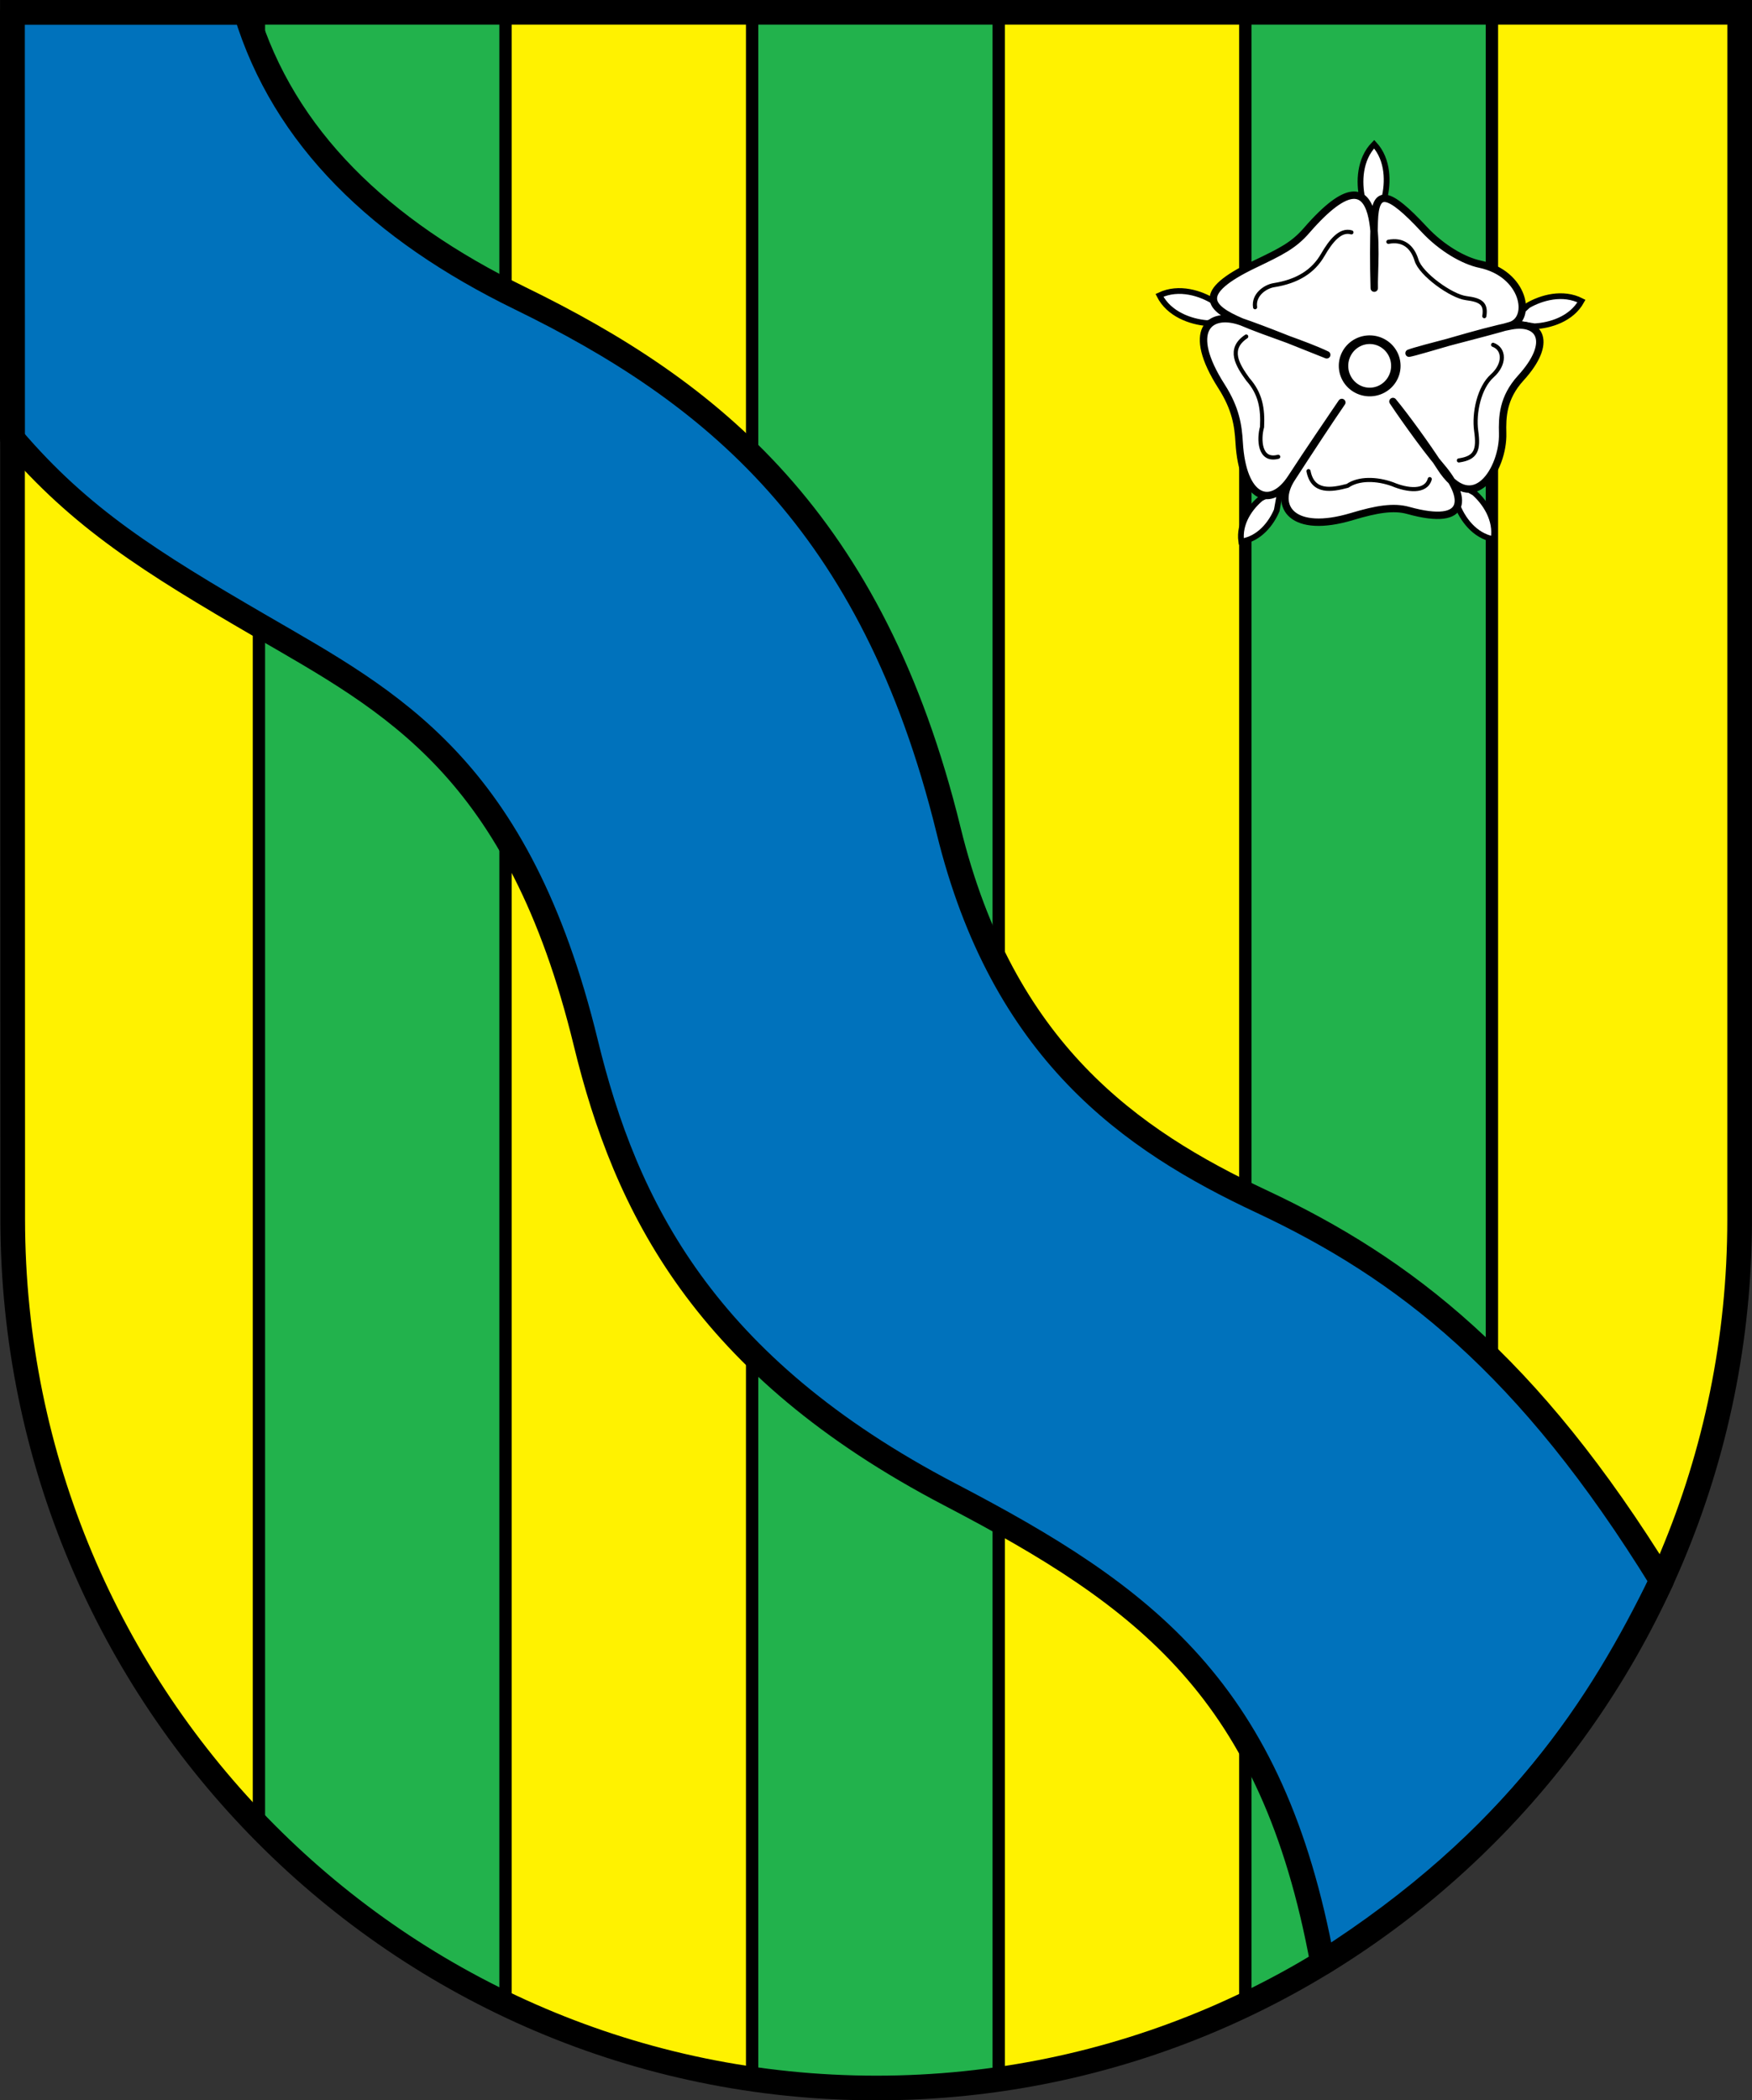
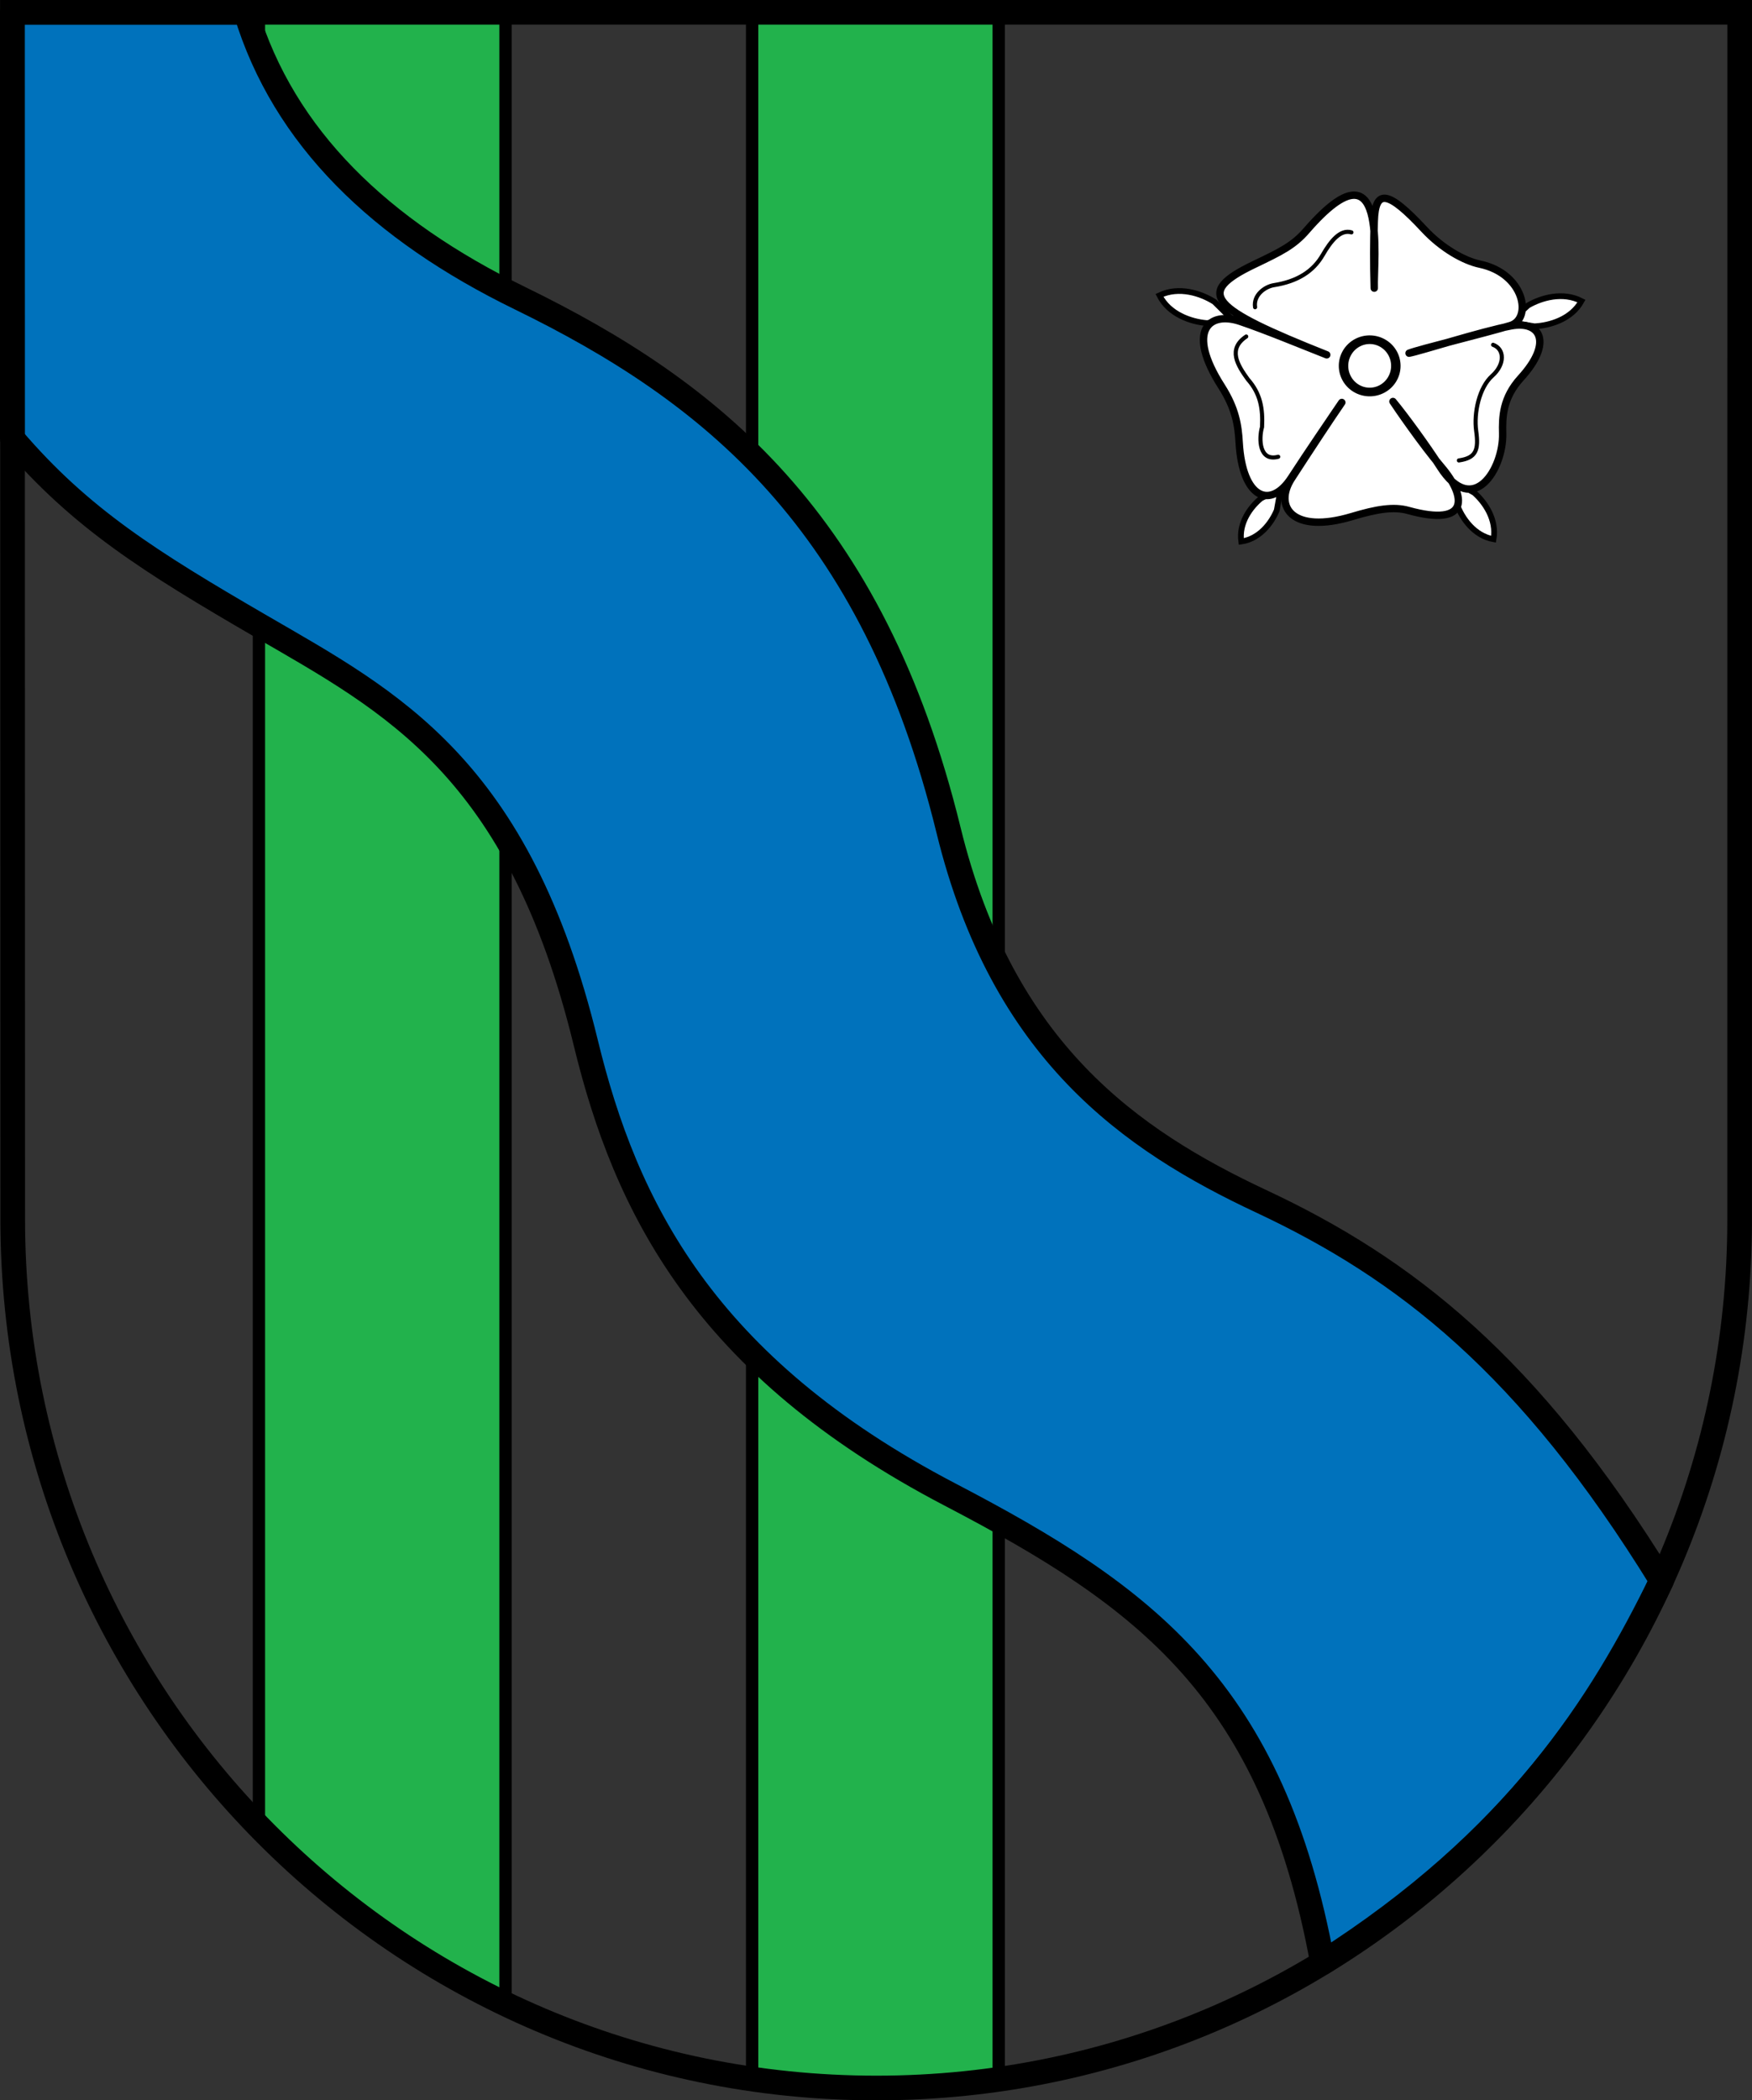
<svg xmlns="http://www.w3.org/2000/svg" xmlns:ns1="http://sodipodi.sourceforge.net/DTD/sodipodi-0.dtd" xmlns:ns2="http://www.inkscape.org/namespaces/inkscape" width="755.225" height="905.204" id="svg3600" ns1:version="0.32" ns2:version="0.46" version="1.0" ns1:docname="Stadtwappen Lennestadt (fertig).svg" ns2:output_extension="org.inkscape.output.svg.inkscape">
  <rect width="100%" height="100%" fill="#333333" stroke="none" />
  <defs id="defs3602">
    <ns2:perspective ns1:type="inkscape:persp3d" ns2:vp_x="0 : 526.18109 : 1" ns2:vp_y="0 : 1000 : 0" ns2:vp_z="744.09448 : 526.18109 : 1" ns2:persp3d-origin="372.04724 : 350.78739 : 1" id="perspective3608" />
  </defs>
  <ns1:namedview id="base" pagecolor="#ffffff" bordercolor="#666666" borderopacity="1.0" ns2:pageopacity="0.0" ns2:pageshadow="2" ns2:zoom="0.35" ns2:cx="350" ns2:cy="520" ns2:document-units="px" ns2:current-layer="layer1" showgrid="false" ns2:window-width="640" ns2:window-height="675" ns2:window-x="220" ns2:window-y="220" />
  <g ns2:label="Ebene 1" ns2:groupmode="layer" id="layer1" transform="translate(-208.102,-739.76)">
    <g id="g3629">
-       <path ns1:nodetypes="ccccsc" d="M 957.464,1265.086 L 957.481,745.075 L 213.448,745.075 L 213.585,1265.086 C 213.77,1471.862 380.365,1639.118 585.633,1639.118 C 790.902,1639.118 957.464,1471.17 957.464,1265.086 z" style="fill:#fff200;fill-opacity:1;fill-rule:nonzero;stroke:none;stroke-width:10.63;stroke-linecap:square;stroke-linejoin:miter;stroke-miterlimit:4;stroke-dasharray:none;stroke-opacity:1;display:inline" id="path3264" />
      <path ns1:nodetypes="ccccc" id="rect2496" d="M 319.716,745.075 L 426.015,745.075 L 426.015,1602.556 C 384.644,1585.197 351.167,1557.314 319.716,1526.729 L 319.716,745.075 z" style="fill:#22b24c;fill-opacity:1;fill-rule:nonzero;stroke:#000000;stroke-width:5.315;stroke-linecap:round;stroke-linejoin:round;stroke-miterlimit:4;stroke-dasharray:none;stroke-dashoffset:0;stroke-opacity:1;display:inline" />
      <path ns1:nodetypes="ccccc" id="path2501" d="M 532.315,745.075 L 638.614,745.075 L 638.614,1635.863 C 603.181,1640.573 567.748,1641.149 532.315,1635.863 L 532.315,745.075 z" style="fill:#22b24c;fill-opacity:1;fill-rule:nonzero;stroke:#000000;stroke-width:5.315;stroke-linecap:round;stroke-linejoin:round;stroke-miterlimit:4;stroke-dasharray:none;stroke-dashoffset:0;stroke-opacity:1;display:inline" />
-       <path ns1:nodetypes="ccccc" id="path2503" d="M 744.913,745.075 L 851.212,745.075 L 851.212,1526.729 C 821.651,1553.354 787.773,1578.9 744.913,1602.201 L 744.913,745.075 z" style="fill:#22b24c;fill-opacity:1;fill-rule:nonzero;stroke:#000000;stroke-width:5.315;stroke-linecap:round;stroke-linejoin:round;stroke-miterlimit:4;stroke-dasharray:none;stroke-dashoffset:0;stroke-opacity:1;display:inline" />
      <path style="fill:#0072bc;fill-opacity:1;fill-rule:nonzero;stroke:#000000;stroke-width:10.63;stroke-linecap:round;stroke-linejoin:round;stroke-miterlimit:4;stroke-dasharray:none;stroke-dashoffset:0;stroke-opacity:1;display:inline" d="M 213.417,928.704 L 213.417,745.075 L 314.089,745.075 C 330.451,799.05 372.035,838.911 432.216,868.268 C 514.551,908.432 584.263,963.908 617.019,1097.687 C 640.281,1192.685 695.37,1231.074 751.765,1257.499 C 813.621,1286.483 866.949,1327.795 924.364,1420.954 C 898.256,1474.366 861.601,1532.557 778.203,1585.676 C 756.642,1468.205 702.14,1428.005 617.641,1383.897 C 511.529,1328.506 477.765,1259.671 460.636,1189.288 C 431.637,1070.139 376.751,1042.292 320.489,1009.618 C 272.733,981.884 242.763,963.081 213.417,928.704 z" id="path2499" ns1:nodetypes="cccsssccsssc" />
      <g transform="translate(140.46,642.853)" id="g3586" style="display:inline">
        <path style="fill:#ffffff;fill-opacity:1;fill-rule:evenodd;stroke:#000000;stroke-width:2.48;stroke-linecap:butt;stroke-linejoin:miter;stroke-miterlimit:4;stroke-dasharray:none;stroke-opacity:1;display:inline" d="M 567.445,224.199 C 571.576,232.426 581.027,235.586 587.869,236.164 L 598.946,234.735 L 591.123,226.984 C 585.365,223.347 575.915,220.186 567.445,224.199 z" id="path4112" ns1:nodetypes="ccccc" />
-         <path style="fill:#ffffff;fill-opacity:1;fill-rule:evenodd;stroke:#000000;stroke-width:2.48;stroke-linecap:butt;stroke-linejoin:miter;stroke-miterlimit:4;stroke-dasharray:none;stroke-opacity:1;display:inline" d="M 660.001,159.046 C 653.557,165.59 653.391,175.582 654.864,182.272 L 659.448,192.351 L 664.365,182.447 C 666.059,175.815 666.225,165.823 660.001,159.046 z" id="path4114" ns1:nodetypes="ccccc" />
        <path style="fill:#ffffff;fill-opacity:1;fill-rule:evenodd;stroke:#000000;stroke-width:2.48;stroke-linecap:butt;stroke-linejoin:miter;stroke-miterlimit:4;stroke-dasharray:none;stroke-opacity:1;display:inline" d="M 749.359,226.651 C 741.277,222.496 731.992,225.241 726.275,228.566 L 718.41,235.798 L 729.114,237.541 C 735.777,237.208 745.061,234.464 749.359,226.651 z" id="path4116" ns1:nodetypes="ccccc" />
        <path style="fill:#ffffff;fill-opacity:1;fill-rule:evenodd;stroke:#000000;stroke-width:2.48;stroke-linecap:butt;stroke-linejoin:miter;stroke-miterlimit:4;stroke-dasharray:none;stroke-opacity:1;display:inline" d="M 711.456,329.308 C 712.928,320.838 707.771,313.365 703.105,309.255 L 694.265,304.399 L 695.739,314.488 C 697.95,320.342 703.107,327.814 711.456,329.308 z" id="path4118" ns1:nodetypes="ccccc" />
        <path style="fill:#ffffff;fill-opacity:1;fill-rule:evenodd;stroke:#000000;stroke-width:2.48;stroke-linecap:butt;stroke-linejoin:miter;stroke-miterlimit:4;stroke-dasharray:none;stroke-opacity:1;display:inline" d="M 602.701,330.289 C 610.625,329.16 615.733,322.291 618.009,316.849 L 619.727,307.391 L 611.23,311.672 C 606.695,315.389 601.587,322.258 602.701,330.289 z" id="path4120" ns1:nodetypes="ccccc" />
-         <path style="fill:#ffffff;fill-opacity:1;fill-rule:evenodd;stroke:#000000;stroke-width:3.189;stroke-linecap:butt;stroke-linejoin:round;stroke-miterlimit:4;stroke-dasharray:none;stroke-opacity:1;display:inline" d="M 639.548,249.829 C 629.971,245.222 614.056,240.43 602.673,235.557 C 589.049,229.725 582.433,223.266 608.368,210.847 C 619.836,205.355 625.224,202.741 630.871,196.231 C 666.543,155.112 659.574,209.105 660.036,221.095 C 659.7,209.284 659.787,201.588 660.036,192.382 C 660.425,178.037 666.06,179.088 681.513,195.711 C 689.249,204.032 698.773,209.327 705.584,210.763 C 724.885,214.834 728.211,234.348 718.71,237.205 C 707.204,240.664 679.837,247.292 675.032,249.13 C 679.825,248.263 706.157,239.755 719.029,237.35 C 731.591,235.002 737.196,244.472 723.207,259.814 C 715.379,268.399 715.197,276.681 715.381,283.652 C 715.784,298.888 702.651,320.411 688.433,298.089 C 682.729,289.134 672.931,275.744 668.092,269.942 C 669.335,271.878 680.782,288.61 688.95,298.152 C 699.725,310.74 701.434,324.321 674.657,316.888 C 668.37,315.143 661.02,316.345 650.526,319.505 C 624.707,327.279 616.549,315.231 624.376,303.13 C 631.572,292.004 642.179,275.904 646.052,270.361 C 642.223,276.016 631.766,291.291 624.264,302.844 C 615.392,316.504 603.217,312.07 601.801,287.571 C 601.38,280.3 600.343,273.046 594.185,263.404 C 578.761,239.254 588.933,230.94 602.215,235.417 C 613.198,239.118 629.161,245.752 639.548,249.829 z" id="path4122" ns1:nodetypes="cssscsssscsssscsssscssssc" />
+         <path style="fill:#ffffff;fill-opacity:1;fill-rule:evenodd;stroke:#000000;stroke-width:3.189;stroke-linecap:butt;stroke-linejoin:round;stroke-miterlimit:4;stroke-dasharray:none;stroke-opacity:1;display:inline" d="M 639.548,249.829 C 589.049,229.725 582.433,223.266 608.368,210.847 C 619.836,205.355 625.224,202.741 630.871,196.231 C 666.543,155.112 659.574,209.105 660.036,221.095 C 659.7,209.284 659.787,201.588 660.036,192.382 C 660.425,178.037 666.06,179.088 681.513,195.711 C 689.249,204.032 698.773,209.327 705.584,210.763 C 724.885,214.834 728.211,234.348 718.71,237.205 C 707.204,240.664 679.837,247.292 675.032,249.13 C 679.825,248.263 706.157,239.755 719.029,237.35 C 731.591,235.002 737.196,244.472 723.207,259.814 C 715.379,268.399 715.197,276.681 715.381,283.652 C 715.784,298.888 702.651,320.411 688.433,298.089 C 682.729,289.134 672.931,275.744 668.092,269.942 C 669.335,271.878 680.782,288.61 688.95,298.152 C 699.725,310.74 701.434,324.321 674.657,316.888 C 668.37,315.143 661.02,316.345 650.526,319.505 C 624.707,327.279 616.549,315.231 624.376,303.13 C 631.572,292.004 642.179,275.904 646.052,270.361 C 642.223,276.016 631.766,291.291 624.264,302.844 C 615.392,316.504 603.217,312.07 601.801,287.571 C 601.38,280.3 600.343,273.046 594.185,263.404 C 578.761,239.254 588.933,230.94 602.215,235.417 C 613.198,239.118 629.161,245.752 639.548,249.829 z" id="path4122" ns1:nodetypes="cssscsssscsssscsssscssssc" />
        <path ns1:type="arc" style="fill:#ffffff;fill-opacity:1;fill-rule:nonzero;stroke:#000000;stroke-width:2.169;stroke-linecap:butt;stroke-linejoin:miter;stroke-miterlimit:4;stroke-dasharray:none;stroke-opacity:1;display:inline" id="path4126" ns1:cx="155.41232" ns1:cy="53.704994" ns1:rx="5.9982119" ns1:ry="6.5619535" d="M 161.411,53.705 A 5.998,6.562 0 1 1 149.414,53.705 A 5.998,6.562 0 1 1 161.411,53.705 z" transform="matrix(1.879,3.2802705e-2,-2.997365e-2,1.717,367.654,157.278)" />
-         <path style="fill:#ffffff;fill-rule:evenodd;stroke:#000000;stroke-width:1.772;stroke-linecap:round;stroke-linejoin:round;stroke-miterlimit:4;stroke-dasharray:none;stroke-opacity:1;display:inline" d="M 631.692,299.958 C 633.522,309.468 641.634,308.112 648.524,306.286 C 653.351,302.94 661.156,303.15 667.919,305.599 C 674.24,308.263 682.289,309.285 683.954,303.399" id="path4128" ns1:nodetypes="cccc" />
        <path style="fill:#ffffff;fill-rule:evenodd;stroke:#000000;stroke-width:1.772;stroke-linecap:round;stroke-linejoin:round;stroke-miterlimit:4;stroke-dasharray:none;stroke-opacity:1;display:inline" d="M 696.506,295.345 C 703.898,294.277 705.136,290.904 703.97,282.591 C 702.903,274.978 705.226,263.949 710.87,258.907 C 716.515,253.865 716.183,247.289 711.259,245.509" id="path4130" ns1:nodetypes="cssc" />
-         <path style="fill:#ffffff;fill-rule:evenodd;stroke:#000000;stroke-width:1.772;stroke-linecap:round;stroke-linejoin:round;stroke-miterlimit:4;stroke-dasharray:none;stroke-opacity:1;display:inline" d="M 707.478,233.167 C 708.348,227.756 706.038,226.206 699.655,225.399 C 693.243,224.588 680.091,215.083 678.264,209.08 C 676.436,203.077 672.377,199.921 666.124,201.126" id="path4132" ns1:nodetypes="czzz" />
        <path style="fill:#ffffff;fill-rule:evenodd;stroke:#000000;stroke-width:1.772;stroke-linecap:round;stroke-linejoin:round;stroke-miterlimit:4;stroke-dasharray:none;stroke-opacity:1;display:inline" d="M 650.201,197.052 C 645.425,195.639 641.32,200.74 637.824,206.798 C 633.751,213.857 626.944,218.2 616.801,219.803 C 612.998,220.404 607.851,223.998 608.665,229.314" id="path4134" ns1:nodetypes="cssc" />
        <path style="fill:#ffffff;fill-rule:evenodd;stroke:#000000;stroke-width:1.772;stroke-linecap:round;stroke-linejoin:round;stroke-miterlimit:4;stroke-dasharray:none;stroke-opacity:1;display:inline" d="M 604.851,241.942 C 596.748,247.337 601.121,254.296 605.53,260.386 C 610.983,266.525 612.07,272.983 611.664,280.953 C 610.222,286.028 610.41,295.938 618.633,293.767" id="path4136" ns1:nodetypes="cccc" />
      </g>
      <path id="path3185" style="fill:none;fill-opacity:1;fill-rule:nonzero;stroke:#000000;stroke-width:10.63;stroke-linecap:square;stroke-linejoin:miter;stroke-miterlimit:4;stroke-dasharray:none;stroke-opacity:1;display:inline" d="M 957.995,1265.395 L 958.012,745.075 L 213.448,745.075 L 213.585,1265.395 C 213.771,1472.294 380.484,1639.649 585.899,1639.649 C 791.314,1639.649 957.995,1471.601 957.995,1265.395 z" ns1:nodetypes="ccccsc" />
    </g>
  </g>
</svg>